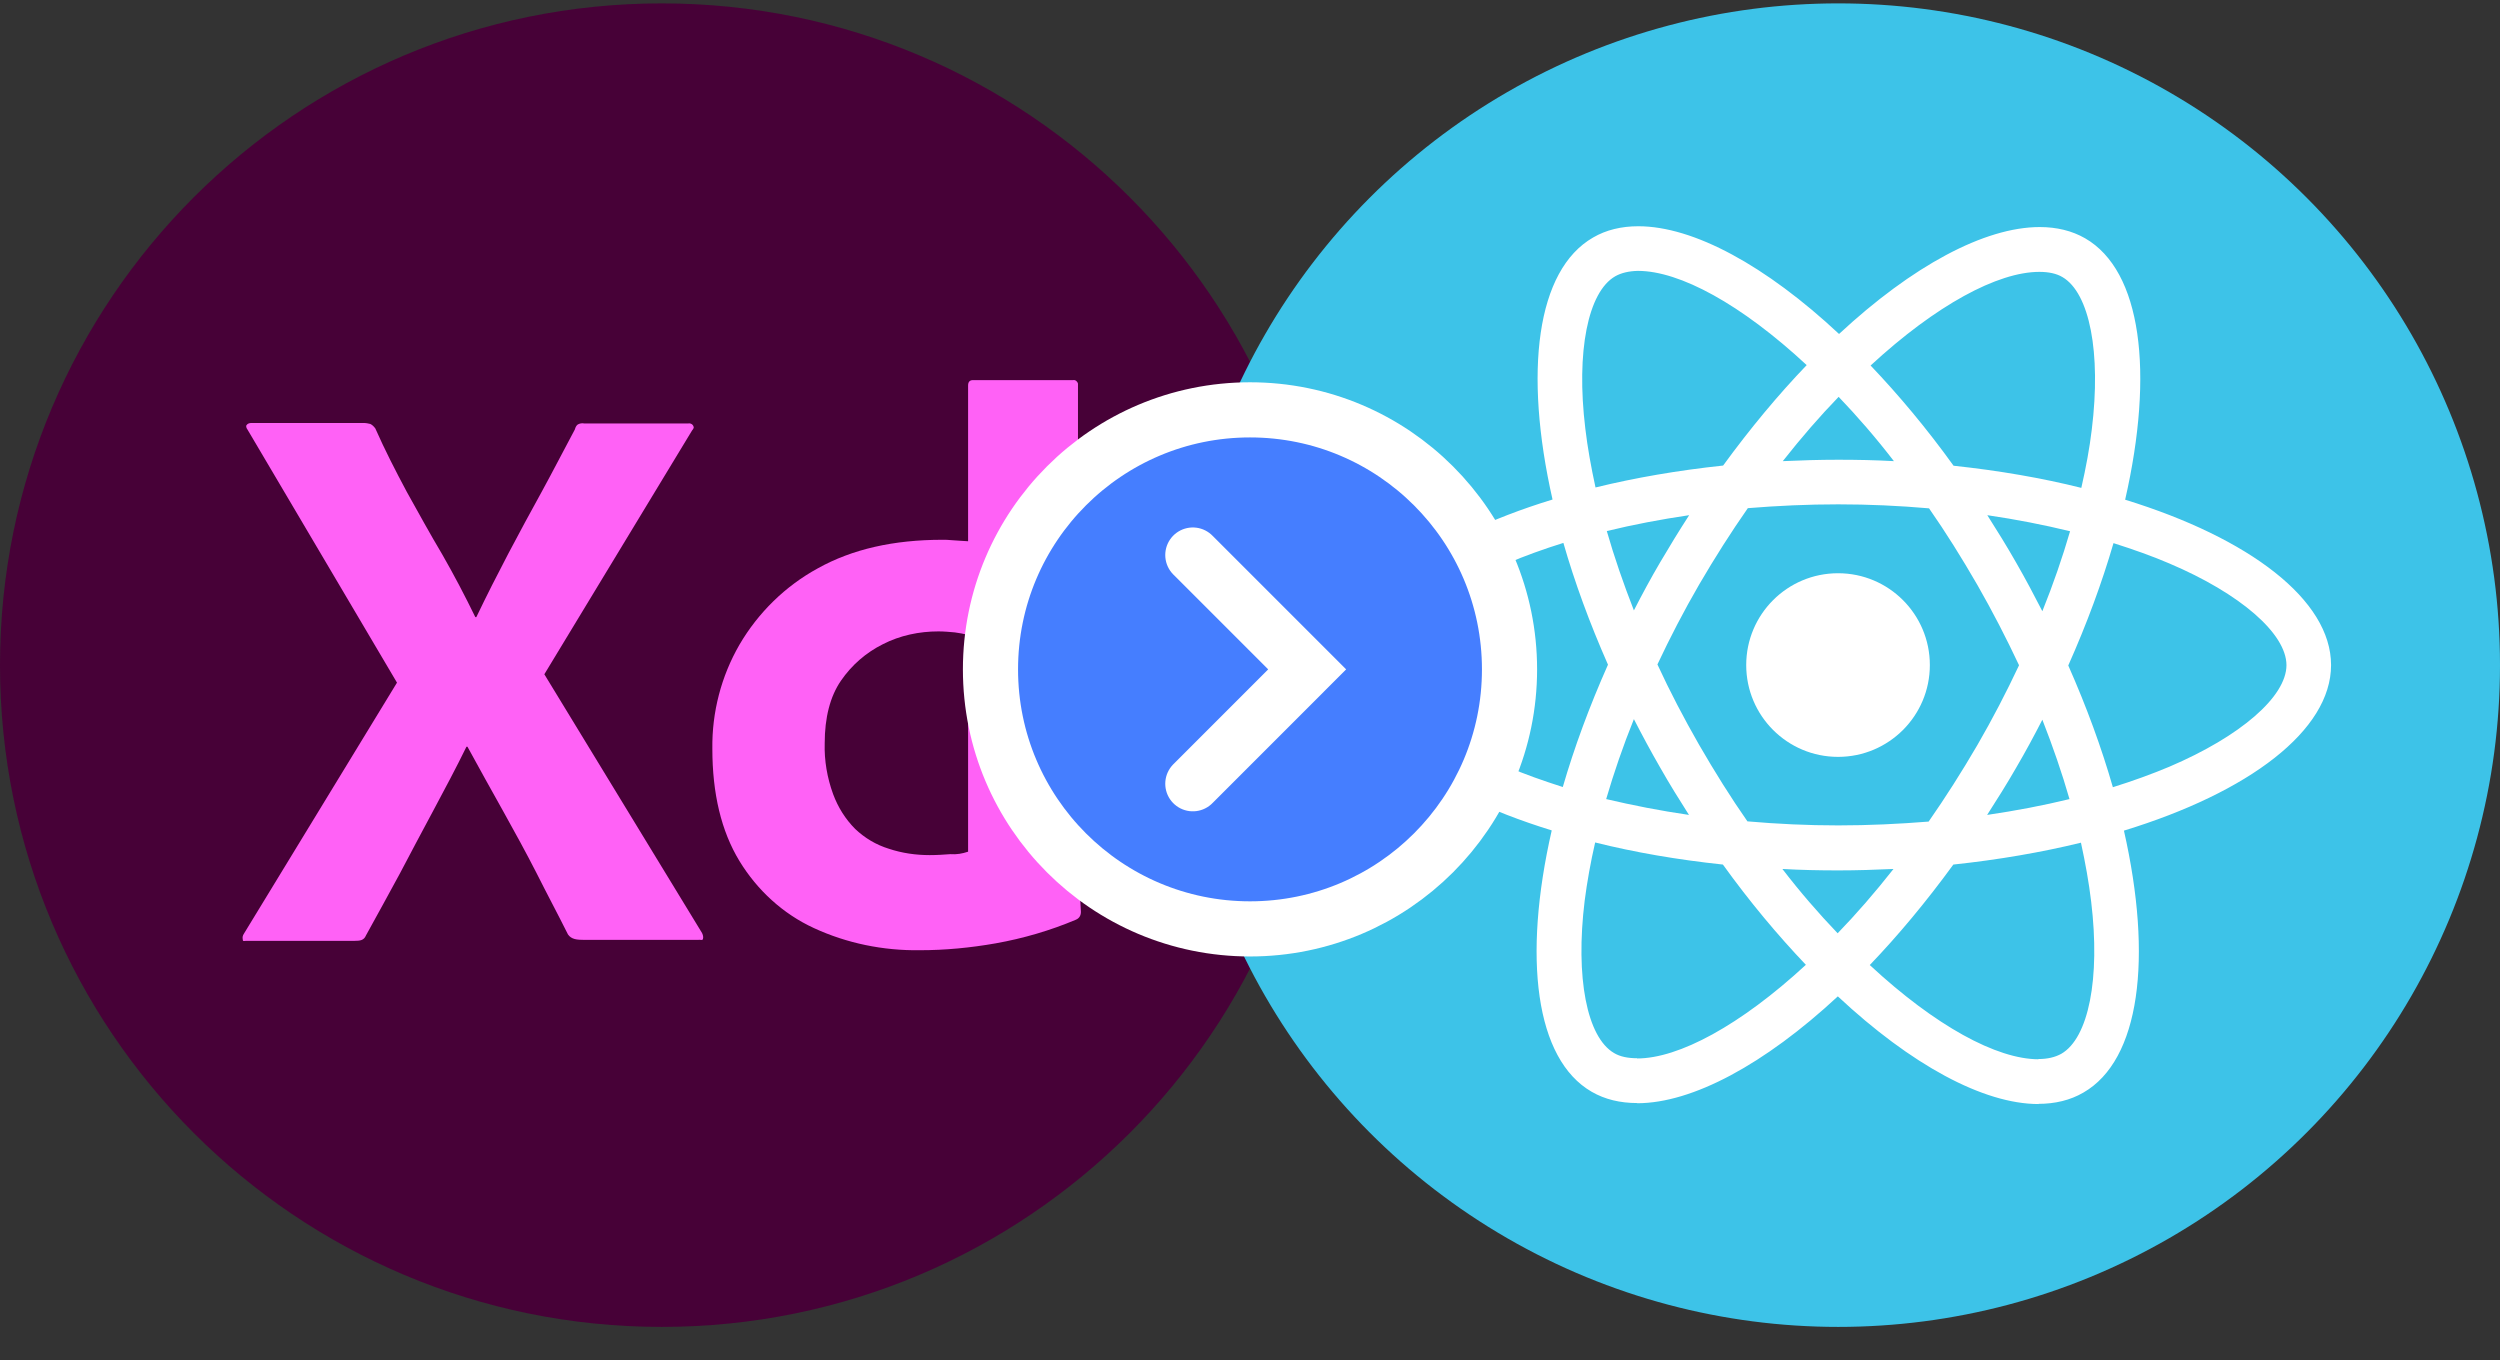
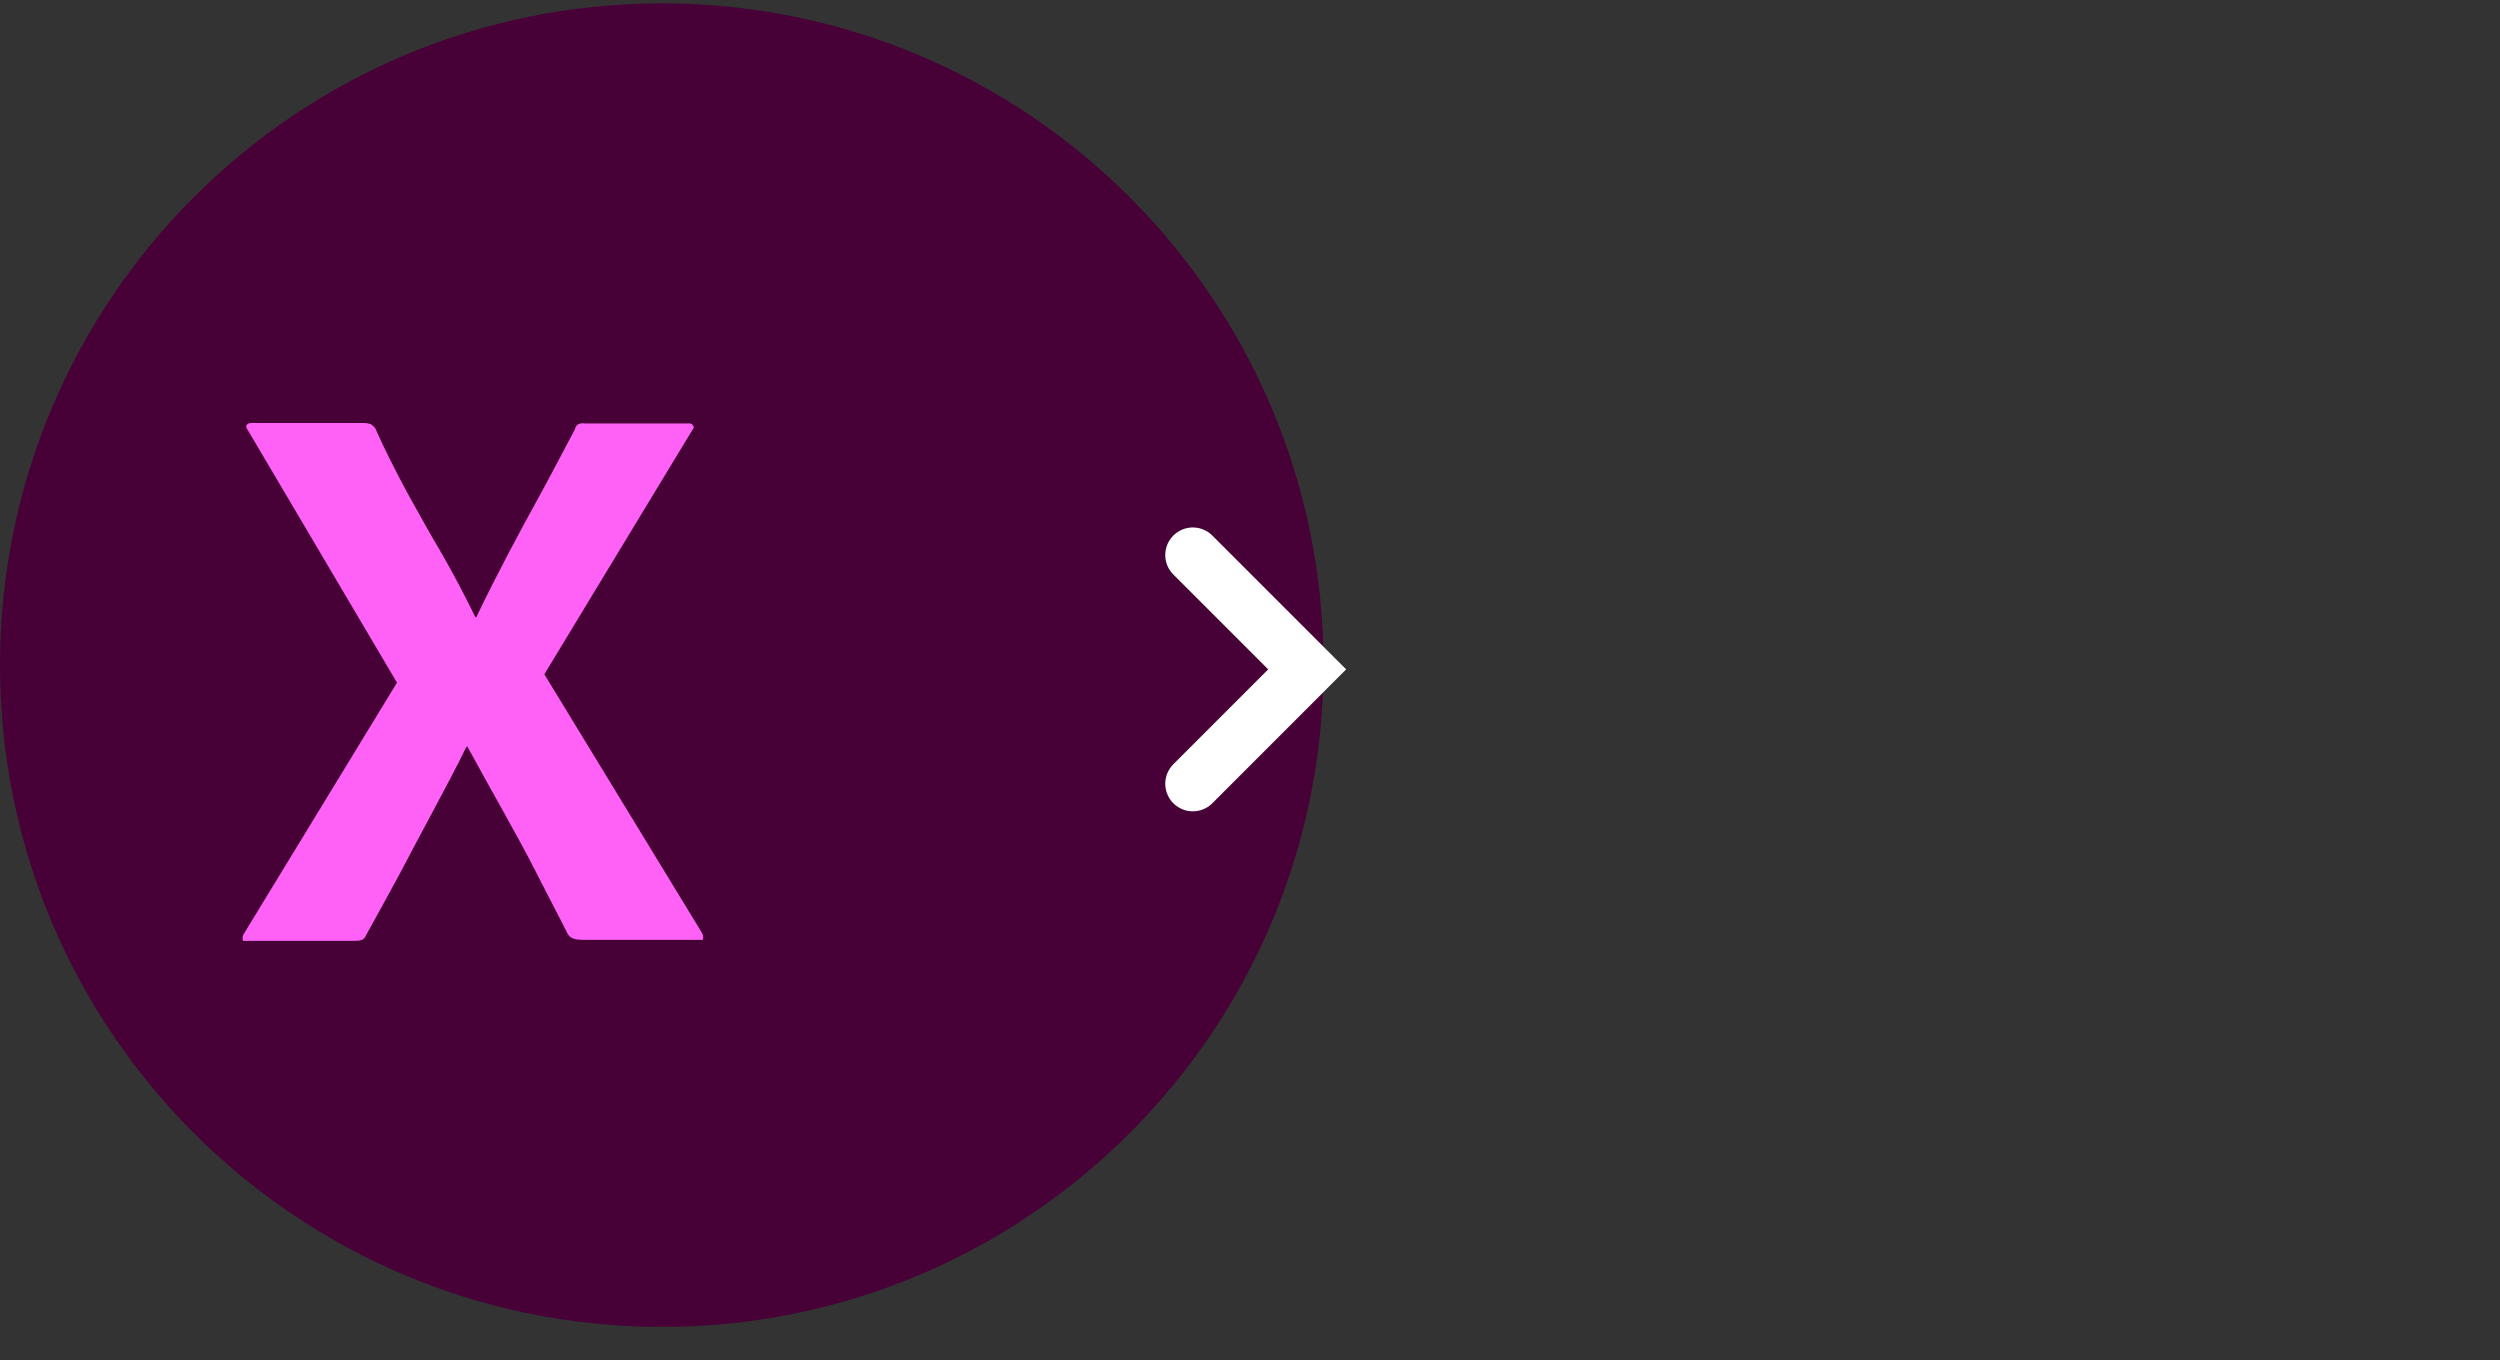
<svg xmlns="http://www.w3.org/2000/svg" width="68" height="37" viewBox="0 0 68 37" fill="none">
  <rect x="0" y="0" width="68" height="37" fill="#333333" stroke="none" />
  <g clip-path="url(#clip0_1449_7154)">
    <path d="M36 18.092C36 8.151 27.941 0.092 18 0.092C8.059 0.092 0 8.151 0 18.092C0 28.033 8.059 36.092 18 36.092C27.941 36.092 36 28.033 36 18.092Z" fill="#470137" />
    <path d="M18.826 11.706L14.806 18.34L19.095 25.377C19.121 25.431 19.135 25.484 19.121 25.538C19.108 25.591 19.054 25.551 18.974 25.565H15.905C15.69 25.565 15.543 25.551 15.449 25.417C15.168 24.854 14.873 24.305 14.591 23.742C14.31 23.192 14.001 22.629 13.68 22.053C13.358 21.477 13.036 20.9 12.715 20.311H12.688C12.406 20.887 12.098 21.463 11.79 22.04C11.482 22.616 11.173 23.192 10.879 23.755C10.57 24.318 10.262 24.895 9.954 25.444C9.9 25.578 9.793 25.591 9.645 25.591H6.697C6.643 25.591 6.603 25.618 6.603 25.551C6.59 25.498 6.603 25.444 6.63 25.404L10.798 18.568L6.737 11.693C6.697 11.639 6.683 11.585 6.71 11.559C6.737 11.518 6.791 11.505 6.844 11.505H9.887C9.954 11.505 10.021 11.518 10.074 11.532C10.128 11.559 10.168 11.599 10.208 11.652C10.463 12.229 10.758 12.805 11.066 13.381C11.388 13.958 11.696 14.521 12.031 15.084C12.353 15.646 12.648 16.209 12.929 16.786H12.956C13.238 16.196 13.532 15.62 13.827 15.057C14.122 14.494 14.43 13.931 14.739 13.368C15.047 12.805 15.342 12.229 15.637 11.679C15.65 11.626 15.677 11.572 15.717 11.545C15.771 11.518 15.824 11.505 15.891 11.518H18.719C18.786 11.505 18.853 11.545 18.867 11.612C18.88 11.626 18.853 11.679 18.826 11.706Z" fill="#FF61F6" />
-     <path d="M25.019 25.846C24.027 25.86 23.035 25.659 22.137 25.243C21.293 24.855 20.596 24.211 20.113 23.42C19.617 22.603 19.376 21.584 19.376 20.364C19.363 19.373 19.617 18.394 20.113 17.536C20.622 16.665 21.36 15.941 22.244 15.459C23.182 14.936 24.308 14.682 25.635 14.682C25.702 14.682 25.796 14.682 25.917 14.695C26.037 14.708 26.171 14.708 26.332 14.722V10.486C26.332 10.393 26.372 10.339 26.466 10.339H29.187C29.254 10.326 29.308 10.379 29.321 10.433C29.321 10.446 29.321 10.46 29.321 10.46V23.219C29.321 23.46 29.334 23.729 29.348 24.023C29.375 24.305 29.388 24.573 29.401 24.801C29.401 24.895 29.361 24.975 29.267 25.015C28.57 25.31 27.833 25.525 27.083 25.659C26.399 25.779 25.716 25.846 25.019 25.846ZM26.332 23.166V17.268C26.212 17.242 26.091 17.215 25.97 17.201C25.823 17.188 25.675 17.174 25.528 17.174C25.005 17.174 24.483 17.282 24.013 17.523C23.558 17.751 23.169 18.086 22.874 18.515C22.579 18.944 22.432 19.52 22.432 20.217C22.418 20.686 22.499 21.155 22.66 21.598C22.794 21.959 22.995 22.281 23.263 22.549C23.517 22.79 23.826 22.978 24.174 23.085C24.536 23.206 24.911 23.259 25.287 23.259C25.488 23.259 25.675 23.246 25.85 23.233C26.024 23.246 26.171 23.219 26.332 23.166Z" fill="#FF61F6" />
  </g>
-   <circle cx="50" cy="18.092" r="18" fill="#3DC3E8" />
  <g clip-path="url(#clip1_1449_7154)">
    <path d="M63.405 18.09C63.405 19.866 61.181 21.549 57.771 22.593C58.558 26.068 58.208 28.834 56.667 29.719C56.312 29.926 55.897 30.025 55.443 30.025V28.806C55.694 28.806 55.897 28.757 56.066 28.664C56.809 28.238 57.132 26.615 56.88 24.527C56.82 24.014 56.722 23.473 56.602 22.921C55.53 23.183 54.361 23.385 53.131 23.516C52.394 24.527 51.629 25.445 50.858 26.249C52.639 27.904 54.312 28.812 55.449 28.812V30.03C53.946 30.03 51.978 28.959 49.989 27.101C48 28.948 46.033 30.008 44.53 30.008V28.79C45.661 28.79 47.339 27.888 49.12 26.243C48.355 25.44 47.59 24.527 46.863 23.516C45.628 23.385 44.459 23.183 43.388 22.915C43.262 23.462 43.169 23.992 43.103 24.5C42.847 26.587 43.163 28.21 43.901 28.642C44.065 28.741 44.278 28.784 44.53 28.784V30.003C44.071 30.003 43.655 29.905 43.295 29.697C41.759 28.812 41.415 26.052 42.207 22.587C38.808 21.538 36.595 19.86 36.595 18.09C36.595 16.314 38.819 14.63 42.229 13.587C41.442 10.111 41.792 7.346 43.333 6.46C43.688 6.253 44.103 6.154 44.562 6.154C46.065 6.154 48.033 7.226 50.022 9.084C52.011 7.236 53.978 6.176 55.481 6.176C55.94 6.176 56.356 6.275 56.716 6.482C58.252 7.368 58.596 10.127 57.804 13.592C61.192 14.636 63.405 16.319 63.405 18.09ZM56.29 21.735C56.088 21.03 55.837 20.303 55.552 19.576C55.328 20.013 55.093 20.45 54.836 20.888C54.585 21.325 54.317 21.751 54.05 22.166C54.825 22.052 55.574 21.91 56.29 21.735ZM53.787 15.915C53.361 15.177 52.924 14.477 52.47 13.827C51.656 13.756 50.831 13.718 50 13.718C49.175 13.718 48.35 13.756 47.541 13.822C47.087 14.472 46.645 15.166 46.218 15.898C45.803 16.614 45.426 17.341 45.082 18.073C45.42 18.805 45.803 19.538 46.213 20.254C46.639 20.991 47.076 21.691 47.53 22.341C48.344 22.412 49.169 22.451 50 22.451C50.825 22.451 51.65 22.412 52.459 22.347C52.913 21.696 53.355 21.002 53.782 20.27C54.197 19.554 54.574 18.827 54.918 18.095C54.574 17.363 54.197 16.631 53.787 15.915ZM55.552 16.625C55.847 15.893 56.099 15.161 56.306 14.45C55.59 14.275 54.836 14.128 54.055 14.013C54.323 14.434 54.59 14.865 54.842 15.308C55.093 15.745 55.328 16.188 55.552 16.625ZM50.011 10.794C49.503 11.319 48.995 11.903 48.492 12.543C48.984 12.521 49.486 12.505 49.995 12.505C50.508 12.505 51.017 12.515 51.514 12.543C51.022 11.903 50.514 11.319 50.011 10.794ZM45.945 14.013C45.169 14.128 44.42 14.27 43.705 14.445C43.907 15.149 44.158 15.876 44.442 16.603C44.666 16.166 44.901 15.729 45.158 15.292C45.415 14.854 45.677 14.428 45.945 14.013ZM49.984 25.385C50.492 24.86 51 24.276 51.503 23.636C51.011 23.658 50.508 23.675 50 23.675C49.486 23.675 48.978 23.664 48.481 23.636C48.973 24.276 49.481 24.86 49.984 25.385ZM45.94 22.166C45.672 21.746 45.404 21.314 45.153 20.871C44.901 20.434 44.666 19.997 44.442 19.56C44.147 20.292 43.896 21.024 43.688 21.735C44.404 21.904 45.158 22.052 45.94 22.166ZM40.994 15.324C39.059 16.15 37.808 17.232 37.808 18.09C37.808 18.948 39.059 20.035 40.994 20.855C41.464 21.057 41.978 21.237 42.508 21.407C42.819 20.336 43.229 19.221 43.737 18.079C43.235 16.942 42.83 15.833 42.524 14.767C41.983 14.936 41.469 15.122 40.994 15.324ZM43.934 7.515C43.191 7.941 42.868 9.564 43.12 11.652C43.18 12.166 43.278 12.707 43.398 13.259C44.47 12.996 45.639 12.794 46.869 12.663C47.606 11.652 48.371 10.734 49.142 9.931C47.361 8.275 45.688 7.368 44.552 7.368C44.306 7.373 44.098 7.422 43.934 7.515ZM56.897 11.679C57.154 9.592 56.837 7.969 56.099 7.537C55.935 7.439 55.722 7.395 55.47 7.395C54.339 7.395 52.661 8.297 50.88 9.942C51.645 10.745 52.41 11.658 53.137 12.668C54.372 12.8 55.541 13.002 56.612 13.27C56.738 12.718 56.837 12.188 56.897 11.679ZM59.001 15.324C58.531 15.122 58.017 14.942 57.487 14.773C57.175 15.844 56.766 16.958 56.257 18.101C56.76 19.237 57.164 20.347 57.47 21.412C58.011 21.243 58.525 21.057 59.006 20.855C60.941 20.03 62.192 18.948 62.192 18.09C62.187 17.232 60.935 16.144 59.001 15.324Z" fill="white" />
-     <path d="M49.995 15.592C51.374 15.592 52.492 16.71 52.492 18.09C52.492 19.469 51.374 20.587 49.995 20.587C48.615 20.587 47.497 19.469 47.497 18.09C47.497 16.71 48.615 15.592 49.995 15.592Z" fill="white" />
  </g>
-   <circle cx="34" cy="18.207" r="7.059" fill="#457EFF" stroke="white" stroke-width="1.5" />
  <path d="M32.445 15.097L35.555 18.207L32.445 21.318" stroke="white" stroke-width="1.5" stroke-linecap="round" />
  <defs>
    <clipPath id="clip0_1449_7154">
      <rect width="36" height="36" fill="white" transform="translate(0 0.092)" />
    </clipPath>
    <clipPath id="clip1_1449_7154">
-       <rect width="27" height="27" fill="white" transform="translate(36.5 4.592)" />
-     </clipPath>
+       </clipPath>
  </defs>
</svg>